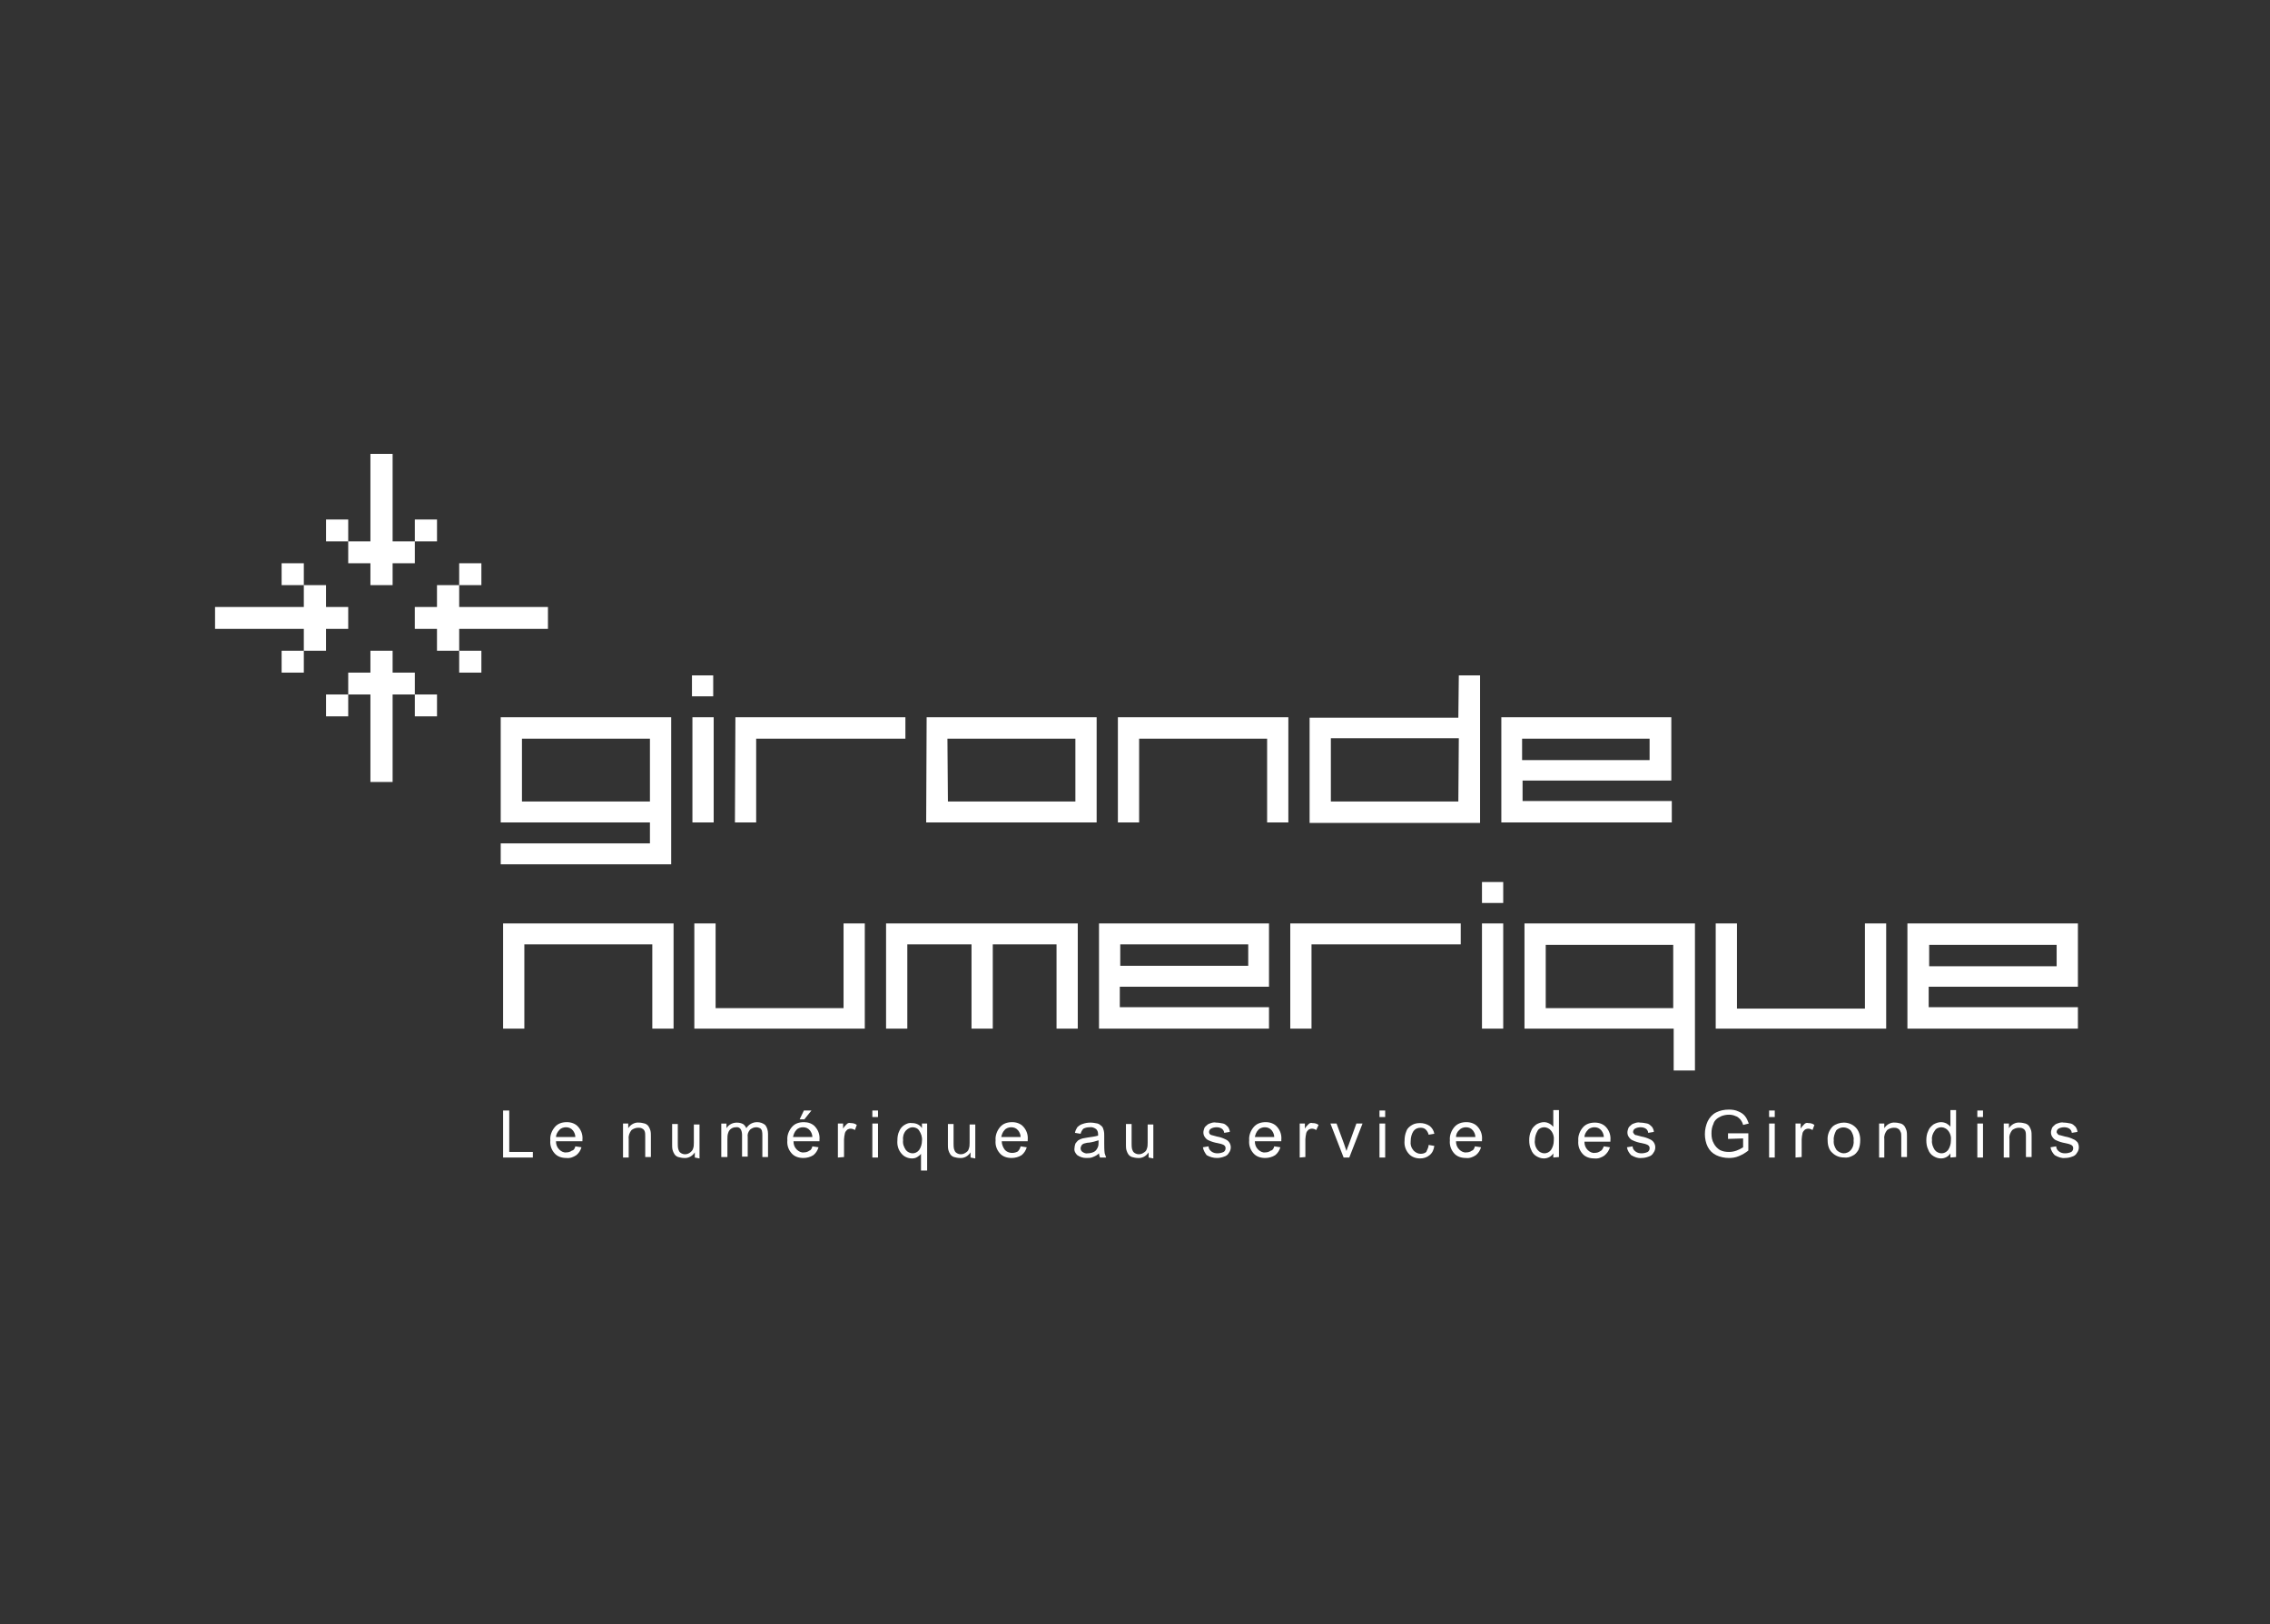
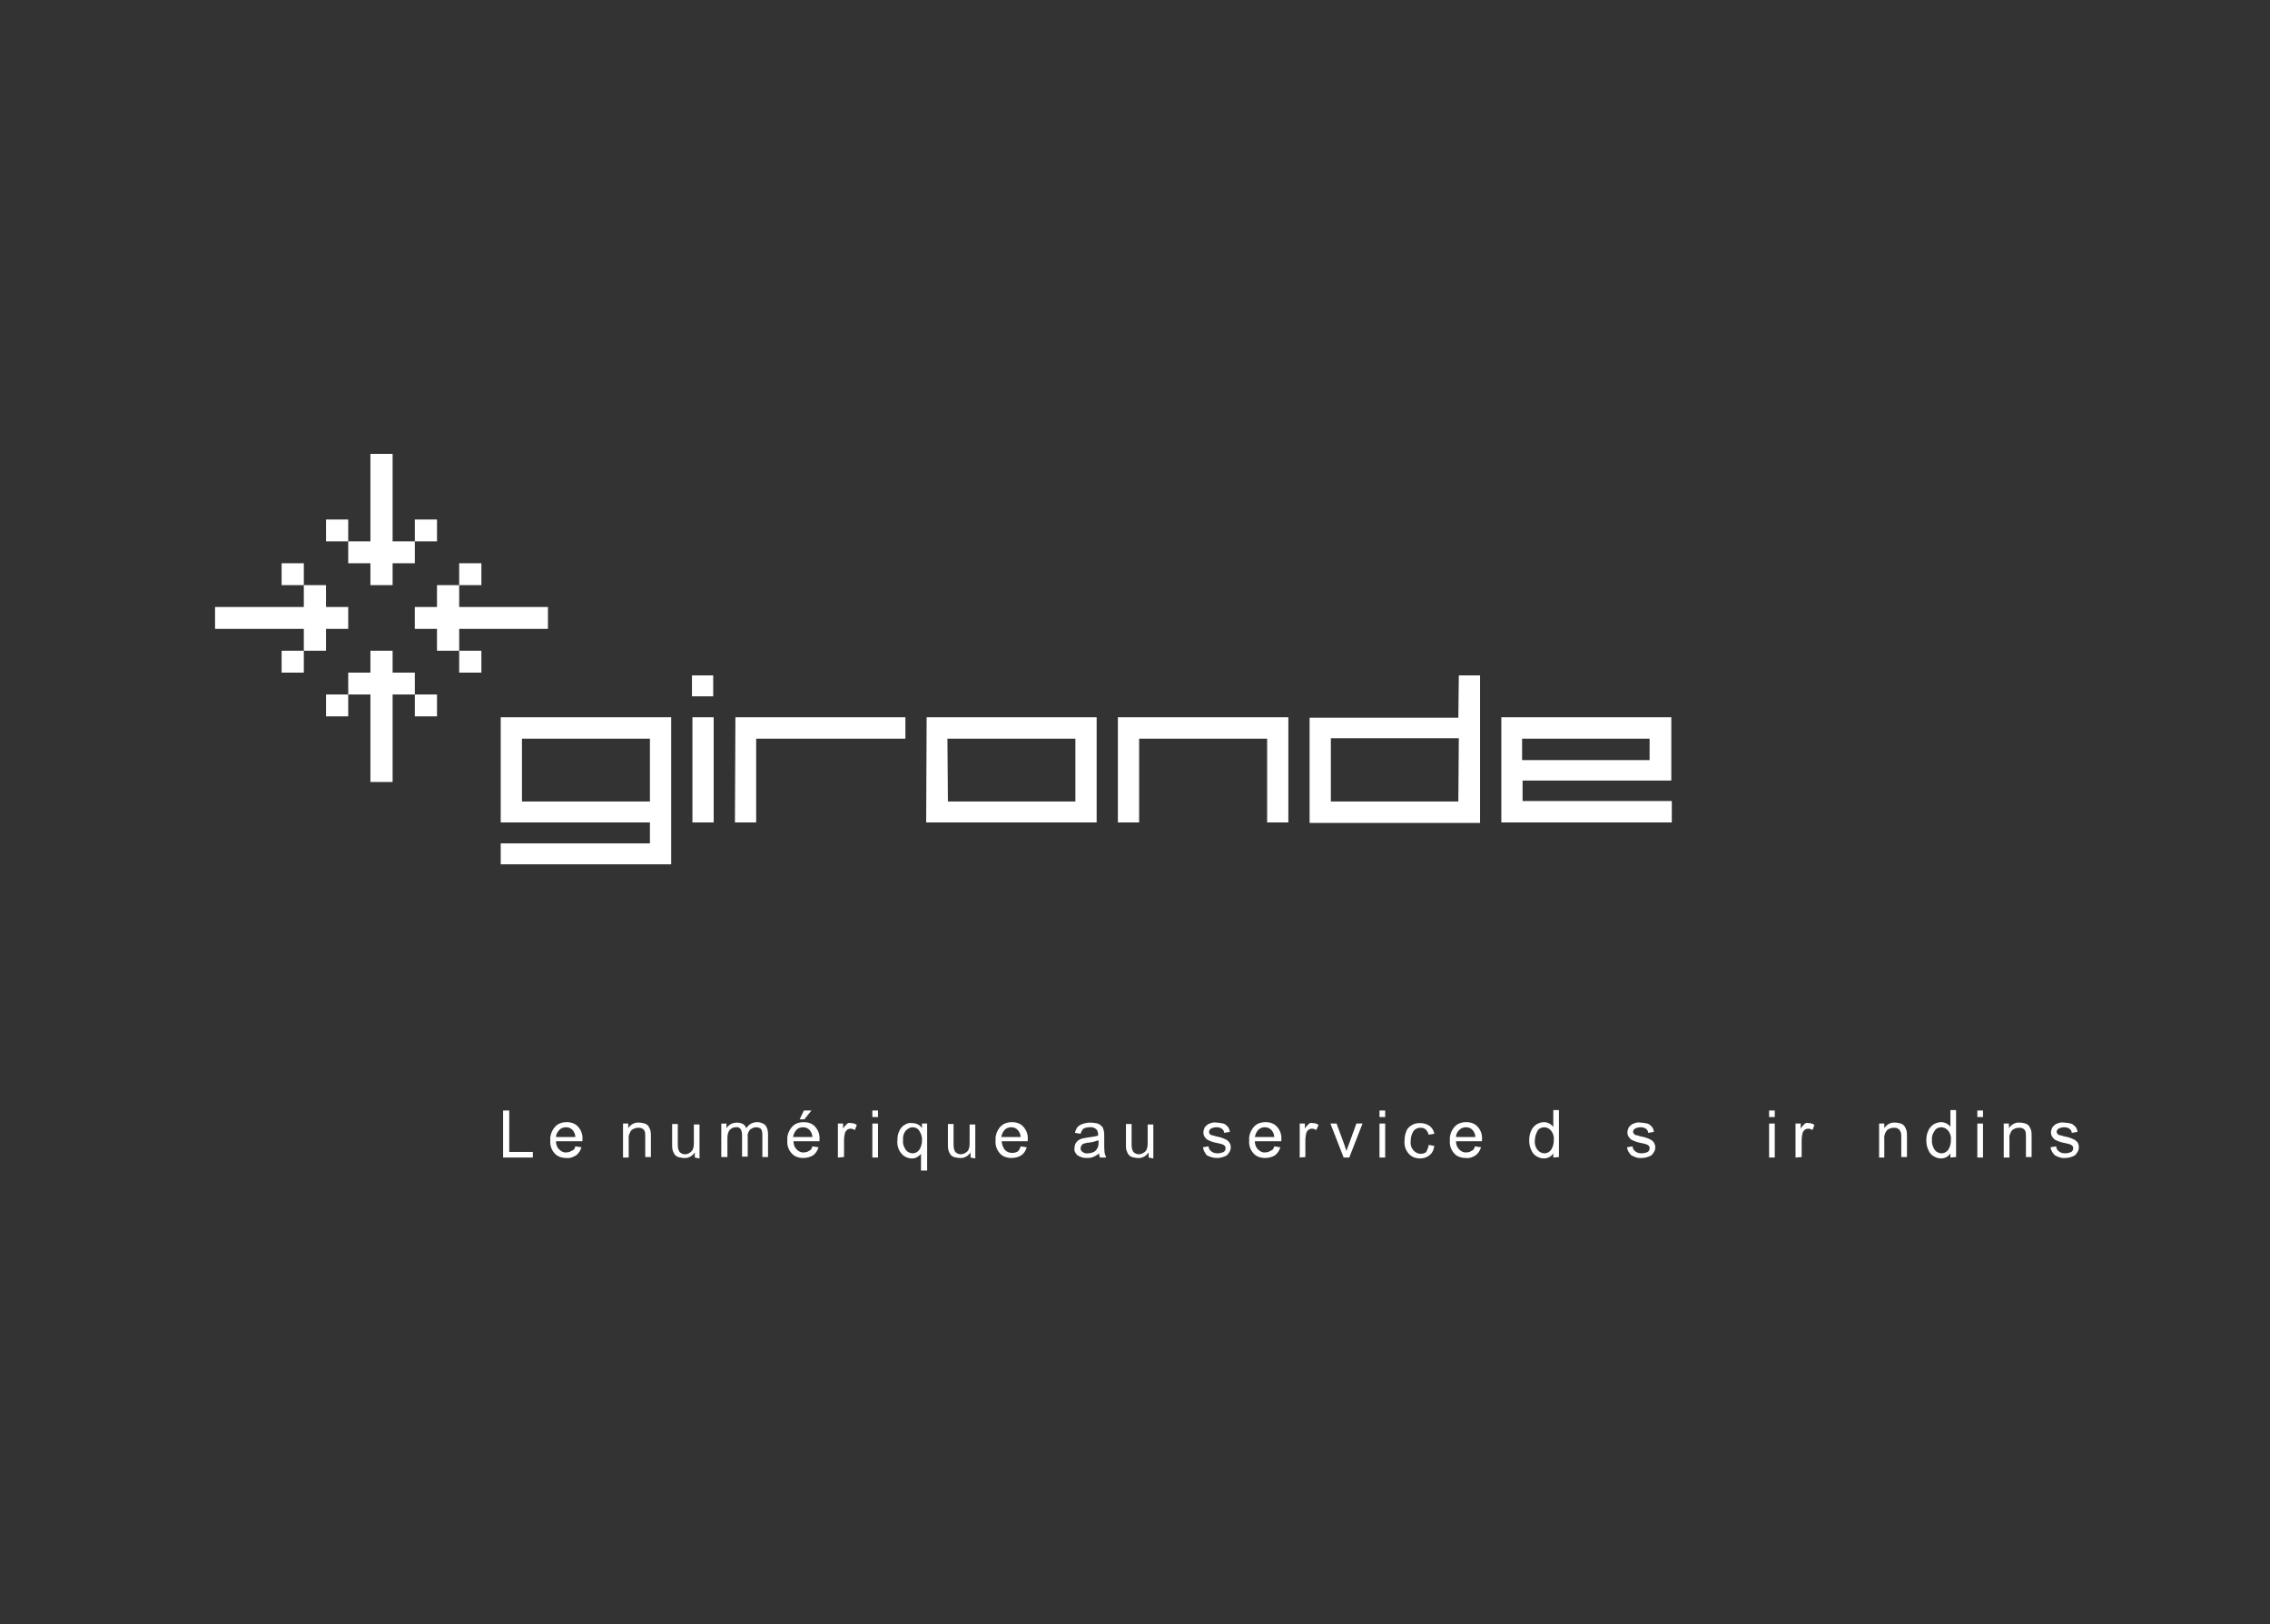
<svg xmlns="http://www.w3.org/2000/svg" width="95" height="68" viewBox="0 0 95 68" fill="none">
  <rect x="0" y="0" width="95" height="68" fill="#333333" stroke="none" />
  <path d="M28.978 34.429H29.868V30.026H28.978V34.429ZM30.757 34.429H31.646V30.922H37.891V30.026H30.777L30.757 34.429ZM20.955 34.429H27.2V35.305H20.955V36.182H28.089V30.026H20.955V34.429ZM21.844 30.922H27.2V33.552H21.844V30.922ZM61.032 30.045H54.807V34.448H61.941V28.273H61.052L61.032 30.045ZM61.032 33.552H55.697V30.903H61.052L61.032 33.552ZM38.761 34.429H45.895V30.026H38.78L38.761 34.429ZM39.65 30.922H45.005V33.552H39.67L39.65 30.922ZM46.784 34.429H47.673V30.922H53.029V34.429H53.918V30.026H46.784V34.429ZM69.945 32.675V30.026H62.831V34.429H69.965V33.532H63.72V32.675H69.945ZM63.7 30.922H69.036V31.818H63.7V30.922ZM29.848 28.273H28.959V29.149H29.848V28.273Z" fill="white" />
  <path d="M11.786 28.156H12.715V27.24H11.786V28.156ZM13.644 25.409V24.494H12.715V25.409H9V26.325H12.715V27.24H13.644V26.325H14.573V25.409H13.644ZM11.786 23.578V24.494H12.715V23.578H11.786Z" fill="white" />
  <path d="M13.645 21.747V22.662H14.573V21.747H13.645ZM16.431 23.578H17.36V22.662H16.431V19H15.502V22.662H14.573V23.578H15.502V24.494H16.431V23.578ZM18.289 21.747H17.36V22.662H18.289V21.747Z" fill="white" />
  <path d="M20.146 23.578H19.217V24.494H20.146V23.578ZM18.288 26.325V27.24H19.217V26.325H22.932V25.409H19.217V24.494H18.288V25.409H17.359V26.325H18.288ZM20.146 28.156V27.24H19.217V28.156H20.146Z" fill="white" />
  <path d="M18.289 29.987V29.071H17.36V29.987H18.289ZM15.502 28.156H14.573V29.071H15.502V32.734H16.431V29.071H17.36V28.156H16.431V27.24H15.502V28.156ZM13.645 29.987H14.573V29.071H13.645V29.987Z" fill="white" />
-   <path d="M35.303 42.201H29.948V38.656H29.058V43.059H36.192V38.656H35.303V42.201ZM21.055 43.059H21.944V39.532H27.299V43.059H28.189V38.656H21.055V43.059ZM45.994 43.059H53.108V42.162H46.864V41.305H53.108V38.656H45.994V43.059ZM46.883 39.532H52.239V40.429H46.883V39.532ZM37.082 43.059H37.971V39.532H40.658V43.059H41.548V39.532H44.216V43.059H45.105V38.656H37.082V43.059ZM53.998 43.059H54.887V39.532H61.132V38.656H53.998V43.059ZM86.961 41.305V38.656H79.826V43.059H86.961V42.162H80.716V41.305H86.961ZM80.736 39.552H86.071V40.448H80.736V39.552ZM78.048 42.221H72.692V38.656H71.803V43.059H78.937V38.656H78.048V42.221ZM63.8 43.059H70.044V44.812H70.934V38.656H63.8V43.059ZM64.689 39.552H70.025V42.201H64.689V39.552ZM62.021 43.059H62.91V38.656H62.021V43.059ZM62.91 36.922H62.021V37.799H62.91V36.922Z" fill="white" />
  <path d="M21.055 48.455V46.487H21.312V48.221H22.3V48.455H21.055Z" fill="white" />
  <path d="M24.078 47.987L24.335 48.026C24.296 48.162 24.217 48.279 24.118 48.357C23.999 48.435 23.861 48.494 23.703 48.474C23.505 48.474 23.328 48.416 23.209 48.279C23.071 48.123 23.011 47.929 23.031 47.734C23.011 47.539 23.09 47.325 23.229 47.169C23.347 47.033 23.525 46.974 23.723 46.974C23.901 46.974 24.078 47.033 24.197 47.169C24.335 47.325 24.395 47.52 24.375 47.714C24.375 47.734 24.375 47.753 24.375 47.773H23.268C23.268 47.909 23.308 48.026 23.407 48.123C23.486 48.201 23.604 48.26 23.703 48.24C23.782 48.24 23.861 48.221 23.94 48.162C23.999 48.162 24.059 48.084 24.078 47.987ZM23.268 47.597H24.078C24.078 47.5 24.039 47.403 23.98 47.325C23.901 47.227 23.802 47.188 23.683 47.188C23.584 47.188 23.466 47.227 23.407 47.305C23.328 47.383 23.268 47.5 23.268 47.597Z" fill="white" />
  <path d="M26.074 48.455V47.032H26.292V47.227C26.39 47.071 26.568 46.974 26.746 46.993C26.825 46.993 26.904 47.013 26.983 47.032C27.043 47.052 27.102 47.091 27.141 47.149C27.181 47.208 27.201 47.266 27.22 47.325C27.24 47.403 27.24 47.48 27.24 47.558V48.435H27.003V47.578C27.003 47.5 27.003 47.422 26.983 47.364C26.963 47.305 26.924 47.266 26.884 47.247C26.825 47.208 26.766 47.208 26.707 47.208C26.608 47.208 26.509 47.247 26.43 47.305C26.351 47.403 26.292 47.539 26.311 47.675V48.455H26.074Z" fill="white" />
  <path d="M29.078 48.455V48.24C28.979 48.396 28.801 48.494 28.623 48.474C28.544 48.474 28.465 48.455 28.386 48.435C28.326 48.416 28.267 48.377 28.228 48.318C28.188 48.26 28.168 48.201 28.149 48.143C28.129 48.065 28.129 47.987 28.129 47.929V47.052H28.366V47.851C28.366 47.929 28.366 48.026 28.386 48.104C28.406 48.162 28.425 48.221 28.485 48.26C28.544 48.299 28.603 48.318 28.663 48.318C28.741 48.318 28.801 48.299 28.86 48.26C28.919 48.221 28.979 48.162 28.998 48.104C29.038 48.007 29.038 47.929 29.038 47.831V47.072H29.275V48.494L29.078 48.455Z" fill="white" />
  <path d="M30.186 48.455V47.033H30.403V47.227C30.502 47.072 30.66 46.994 30.838 46.994C30.936 46.994 31.015 47.013 31.095 47.052C31.154 47.091 31.213 47.169 31.233 47.227C31.332 47.072 31.49 46.974 31.688 46.974C31.806 46.974 31.925 47.013 32.023 47.091C32.102 47.188 32.142 47.325 32.142 47.461V48.435H31.905V47.539C31.905 47.461 31.905 47.403 31.885 47.325C31.865 47.286 31.846 47.247 31.806 47.227C31.767 47.208 31.707 47.188 31.648 47.188C31.549 47.188 31.47 47.227 31.391 47.286C31.312 47.383 31.273 47.481 31.292 47.597V48.416H31.055V47.5C31.055 47.422 31.035 47.325 30.996 47.266C30.956 47.208 30.877 47.169 30.798 47.188C30.719 47.188 30.66 47.208 30.601 47.247C30.541 47.286 30.502 47.344 30.482 47.403C30.442 47.5 30.442 47.597 30.442 47.695V48.435H30.186V48.455Z" fill="white" />
  <path d="M33.998 47.987L34.255 48.026C34.216 48.162 34.137 48.279 34.038 48.357C33.919 48.435 33.761 48.474 33.623 48.474C33.425 48.474 33.247 48.416 33.129 48.279C32.99 48.123 32.931 47.929 32.951 47.734C32.931 47.539 33.01 47.325 33.149 47.169C33.267 47.032 33.445 46.974 33.643 46.974C33.821 46.974 33.998 47.032 34.117 47.169C34.255 47.325 34.315 47.52 34.295 47.714C34.295 47.734 34.295 47.753 34.295 47.773H33.208C33.208 47.909 33.247 48.026 33.346 48.123C33.425 48.201 33.544 48.26 33.643 48.24C33.722 48.24 33.801 48.221 33.88 48.162C33.919 48.162 33.979 48.084 33.998 47.987ZM33.188 47.597H33.998C33.998 47.5 33.959 47.403 33.9 47.325C33.821 47.227 33.722 47.188 33.603 47.188C33.504 47.188 33.386 47.227 33.326 47.305C33.247 47.383 33.208 47.5 33.188 47.597ZM33.465 46.857L33.643 46.487H33.959L33.662 46.857H33.465Z" fill="white" />
  <path d="M35.066 48.455V47.032H35.284V47.247C35.323 47.169 35.383 47.11 35.442 47.052C35.481 47.013 35.541 46.993 35.6 47.013C35.699 47.013 35.778 47.032 35.857 47.091L35.778 47.305C35.718 47.266 35.659 47.247 35.6 47.247C35.541 47.247 35.501 47.266 35.462 47.286C35.422 47.325 35.383 47.364 35.363 47.422C35.343 47.52 35.323 47.617 35.323 47.695V48.435L35.066 48.455Z" fill="white" />
  <path d="M36.508 46.76V46.487H36.745V46.76H36.508ZM36.508 48.455V47.032H36.745V48.455H36.508Z" fill="white" />
  <path d="M38.544 49V48.299C38.505 48.357 38.446 48.396 38.386 48.435C38.327 48.474 38.248 48.493 38.169 48.493C37.991 48.493 37.833 48.416 37.734 48.299C37.596 48.143 37.537 47.948 37.556 47.734C37.556 47.597 37.576 47.461 37.636 47.344C37.675 47.247 37.754 47.149 37.853 47.091C37.952 47.032 38.05 46.993 38.169 47.013C38.347 47.013 38.505 47.091 38.584 47.227V47.032H38.801V49H38.544ZM37.794 47.734C37.774 47.889 37.833 48.026 37.912 48.143C37.971 48.221 38.09 48.279 38.189 48.279C38.288 48.279 38.386 48.24 38.465 48.143C38.544 48.026 38.584 47.889 38.584 47.753C38.604 47.597 38.544 47.441 38.465 47.325C38.406 47.227 38.288 47.188 38.189 47.188C38.09 47.188 37.991 47.247 37.912 47.325C37.813 47.441 37.774 47.597 37.794 47.734Z" fill="white" />
  <path d="M40.618 48.455V48.24C40.52 48.396 40.342 48.494 40.164 48.474C40.085 48.474 40.006 48.455 39.927 48.435C39.867 48.416 39.808 48.377 39.769 48.318C39.729 48.26 39.709 48.201 39.69 48.143C39.67 48.065 39.67 47.987 39.67 47.929V47.052H39.907V47.851C39.907 47.929 39.907 48.026 39.927 48.104C39.947 48.162 39.966 48.221 40.026 48.26C40.085 48.299 40.144 48.318 40.203 48.318C40.282 48.318 40.342 48.299 40.401 48.26C40.46 48.221 40.52 48.182 40.539 48.104C40.579 48.007 40.579 47.929 40.579 47.831V47.072H40.816V48.494L40.618 48.455Z" fill="white" />
  <path d="M42.713 47.987L42.97 48.026C42.931 48.162 42.852 48.279 42.753 48.357C42.634 48.435 42.476 48.474 42.338 48.474C42.14 48.474 41.962 48.416 41.844 48.279C41.705 48.123 41.646 47.929 41.666 47.734C41.646 47.539 41.725 47.325 41.863 47.169C41.982 47.033 42.16 46.974 42.358 46.974C42.535 46.974 42.713 47.033 42.832 47.169C42.97 47.325 43.029 47.52 43.01 47.714C43.01 47.734 43.01 47.753 43.01 47.773H41.923C41.923 47.909 41.982 48.045 42.061 48.143C42.199 48.279 42.417 48.299 42.595 48.201C42.634 48.162 42.693 48.084 42.713 47.987ZM41.903 47.597H42.713C42.713 47.5 42.674 47.403 42.614 47.325C42.535 47.227 42.437 47.188 42.318 47.188C42.219 47.188 42.101 47.227 42.041 47.305C41.962 47.383 41.923 47.5 41.903 47.597Z" fill="white" />
  <path d="M45.994 48.279C45.915 48.357 45.836 48.396 45.737 48.435C45.658 48.474 45.56 48.474 45.461 48.474C45.322 48.474 45.204 48.435 45.085 48.357C45.006 48.279 44.947 48.182 44.967 48.065C44.967 48.006 44.986 47.928 45.006 47.87C45.046 47.812 45.085 47.773 45.125 47.734C45.184 47.695 45.243 47.675 45.303 47.656C45.382 47.636 45.441 47.636 45.52 47.617C45.658 47.597 45.816 47.578 45.955 47.539C45.955 47.5 45.955 47.48 45.955 47.48C45.955 47.403 45.935 47.325 45.876 47.266C45.797 47.208 45.698 47.169 45.599 47.188C45.5 47.188 45.421 47.208 45.342 47.247C45.283 47.305 45.243 47.383 45.224 47.461L44.986 47.422C45.006 47.325 45.046 47.247 45.085 47.188C45.145 47.13 45.224 47.071 45.303 47.052C45.401 47.013 45.52 46.993 45.639 46.993C45.737 46.993 45.836 47.013 45.935 47.032C45.994 47.052 46.054 47.091 46.113 47.149C46.152 47.188 46.172 47.247 46.192 47.325C46.212 47.403 46.212 47.48 46.212 47.539V47.851C46.212 47.987 46.212 48.143 46.231 48.279C46.251 48.338 46.271 48.396 46.291 48.454H46.034C46.014 48.396 45.994 48.338 45.994 48.279ZM45.975 47.734C45.856 47.773 45.718 47.812 45.579 47.831C45.5 47.831 45.441 47.851 45.362 47.87C45.322 47.889 45.283 47.909 45.263 47.948C45.243 47.987 45.224 48.026 45.224 48.065C45.224 48.123 45.243 48.182 45.303 48.221C45.362 48.26 45.441 48.299 45.52 48.279C45.599 48.279 45.698 48.26 45.777 48.221C45.856 48.182 45.895 48.123 45.935 48.045C45.975 47.967 45.975 47.889 45.975 47.812V47.734Z" fill="white" />
  <path d="M48.07 48.455V48.24C47.971 48.396 47.793 48.494 47.615 48.474C47.536 48.474 47.457 48.455 47.378 48.435C47.319 48.416 47.259 48.377 47.22 48.318C47.18 48.26 47.161 48.201 47.141 48.143C47.121 48.065 47.121 47.987 47.121 47.929V47.052H47.358V47.851C47.358 47.929 47.358 48.026 47.378 48.104C47.398 48.162 47.417 48.221 47.477 48.26C47.536 48.299 47.595 48.318 47.655 48.318C47.734 48.318 47.793 48.299 47.852 48.26C47.912 48.221 47.971 48.182 47.991 48.104C48.03 48.007 48.03 47.929 48.03 47.831V47.072H48.267V48.494L48.07 48.455Z" fill="white" />
  <path d="M50.342 48.026L50.579 47.987C50.579 48.065 50.618 48.143 50.697 48.201C50.777 48.26 50.856 48.279 50.954 48.279C51.033 48.279 51.132 48.26 51.211 48.221C51.271 48.182 51.29 48.123 51.29 48.065C51.29 48.006 51.271 47.967 51.211 47.928C51.132 47.889 51.053 47.87 50.954 47.851C50.836 47.831 50.697 47.792 50.579 47.734C50.52 47.714 50.46 47.656 50.421 47.597C50.381 47.539 50.362 47.48 50.362 47.403C50.362 47.344 50.381 47.286 50.401 47.227C50.421 47.169 50.48 47.13 50.52 47.091C50.559 47.052 50.618 47.032 50.678 47.013C50.737 46.993 50.816 46.974 50.895 46.993C50.994 46.993 51.093 47.013 51.192 47.032C51.271 47.052 51.33 47.11 51.389 47.169C51.429 47.227 51.468 47.305 51.468 47.383L51.231 47.422C51.231 47.364 51.192 47.286 51.132 47.247C51.073 47.208 50.994 47.188 50.915 47.188C50.836 47.188 50.737 47.208 50.678 47.247C50.638 47.266 50.599 47.325 50.599 47.383C50.599 47.422 50.618 47.441 50.618 47.461C50.638 47.48 50.678 47.519 50.717 47.519L50.935 47.578C51.053 47.597 51.172 47.636 51.29 47.695C51.429 47.753 51.508 47.889 51.508 48.026C51.508 48.104 51.488 48.182 51.429 48.26C51.389 48.338 51.31 48.396 51.231 48.416C51.132 48.455 51.033 48.474 50.935 48.474C50.777 48.474 50.638 48.435 50.5 48.357C50.441 48.279 50.362 48.162 50.342 48.026Z" fill="white" />
  <path d="M53.327 47.987L53.583 48.026C53.544 48.162 53.465 48.279 53.366 48.357C53.247 48.435 53.089 48.474 52.951 48.474C52.753 48.474 52.575 48.416 52.457 48.279C52.319 48.123 52.259 47.929 52.279 47.734C52.259 47.539 52.338 47.325 52.477 47.169C52.595 47.033 52.773 46.974 52.971 46.974C53.149 46.974 53.327 47.033 53.445 47.169C53.583 47.325 53.643 47.52 53.623 47.714C53.623 47.734 53.623 47.753 53.623 47.773H52.516C52.516 47.909 52.556 48.026 52.655 48.123C52.734 48.201 52.852 48.26 52.951 48.24C53.03 48.24 53.109 48.221 53.188 48.162C53.247 48.162 53.307 48.084 53.327 47.987ZM52.516 47.597H53.327C53.327 47.5 53.287 47.403 53.228 47.325C53.149 47.227 53.05 47.188 52.931 47.188C52.832 47.188 52.714 47.227 52.655 47.305C52.575 47.383 52.536 47.5 52.516 47.597Z" fill="white" />
  <path d="M54.393 48.455V47.032H54.61V47.247C54.65 47.169 54.709 47.11 54.768 47.052C54.808 47.013 54.867 46.993 54.926 47.013C55.025 47.013 55.104 47.032 55.183 47.091L55.084 47.305C55.025 47.266 54.966 47.247 54.906 47.247C54.847 47.247 54.808 47.266 54.768 47.286C54.728 47.325 54.689 47.364 54.669 47.422C54.65 47.52 54.63 47.617 54.63 47.695V48.435L54.393 48.455Z" fill="white" />
  <path d="M56.231 48.455L55.678 47.032H55.935L56.251 47.89C56.29 47.987 56.31 48.084 56.35 48.182C56.369 48.104 56.409 48.007 56.448 47.909L56.765 47.032H57.022L56.468 48.455H56.231Z" fill="white" />
  <path d="M57.732 46.76V46.487H57.97V46.76H57.732ZM57.732 48.455V47.032H57.97V48.455H57.732Z" fill="white" />
  <path d="M59.789 47.928L60.026 47.968C60.006 48.123 59.947 48.26 59.828 48.357C59.71 48.455 59.572 48.493 59.433 48.493C59.255 48.493 59.078 48.435 58.959 48.299C58.821 48.143 58.761 47.948 58.781 47.753C58.781 47.617 58.801 47.48 58.86 47.344C58.9 47.227 58.998 47.149 59.097 47.091C59.196 47.032 59.315 47.013 59.433 47.013C59.572 47.013 59.71 47.052 59.828 47.13C59.927 47.208 60.006 47.325 60.026 47.461L59.789 47.5C59.769 47.422 59.73 47.344 59.67 47.286C59.611 47.227 59.532 47.208 59.453 47.208C59.334 47.208 59.236 47.247 59.157 47.344C59.078 47.461 59.038 47.617 59.038 47.753C59.018 47.909 59.058 48.045 59.157 48.162C59.236 48.24 59.334 48.299 59.453 48.299C59.532 48.299 59.631 48.279 59.69 48.221C59.73 48.123 59.789 48.026 59.789 47.928Z" fill="white" />
  <path d="M61.725 47.987L61.982 48.026C61.942 48.162 61.863 48.279 61.764 48.357C61.646 48.435 61.508 48.494 61.349 48.474C61.152 48.474 60.974 48.416 60.855 48.279C60.717 48.123 60.658 47.929 60.678 47.734C60.658 47.539 60.737 47.325 60.875 47.169C60.994 47.033 61.172 46.974 61.369 46.974C61.547 46.974 61.725 47.033 61.843 47.169C61.982 47.325 62.041 47.52 62.021 47.714C62.021 47.734 62.021 47.753 62.021 47.773H60.934C60.934 47.909 60.974 48.026 61.073 48.123C61.152 48.201 61.27 48.26 61.369 48.24C61.448 48.24 61.527 48.221 61.606 48.162C61.646 48.162 61.705 48.084 61.725 47.987ZM60.934 47.597H61.745C61.745 47.5 61.705 47.403 61.646 47.325C61.567 47.227 61.468 47.188 61.349 47.188C61.251 47.188 61.132 47.227 61.073 47.305C60.974 47.383 60.934 47.5 60.934 47.597Z" fill="white" />
  <path d="M65.006 48.455V48.279C64.927 48.416 64.769 48.493 64.611 48.493C64.492 48.493 64.393 48.455 64.294 48.396C64.196 48.338 64.117 48.24 64.077 48.123C64.018 48.007 63.998 47.87 63.998 47.734C63.998 47.597 64.018 47.461 64.077 47.344C64.117 47.227 64.196 47.149 64.294 47.071C64.393 47.013 64.512 46.974 64.611 46.974C64.769 46.974 64.907 47.052 65.006 47.169V46.468H65.243V48.435L65.006 48.455ZM64.235 47.734C64.215 47.87 64.255 48.026 64.354 48.143C64.413 48.221 64.532 48.279 64.63 48.279C64.729 48.279 64.828 48.24 64.907 48.143C64.986 48.026 65.026 47.89 65.026 47.753C65.045 47.597 65.006 47.442 64.907 47.325C64.848 47.247 64.729 47.188 64.63 47.188C64.532 47.188 64.413 47.227 64.354 47.325C64.275 47.461 64.235 47.597 64.235 47.734Z" fill="white" />
-   <path d="M67.12 47.987L67.377 48.026C67.337 48.162 67.258 48.279 67.139 48.377C67.021 48.454 66.882 48.513 66.724 48.493C66.527 48.493 66.349 48.435 66.23 48.299C66.092 48.143 66.033 47.948 66.052 47.753C66.033 47.558 66.112 47.344 66.25 47.188C66.369 47.052 66.547 46.993 66.744 46.993C66.922 46.993 67.1 47.052 67.219 47.188C67.357 47.344 67.416 47.539 67.396 47.734C67.396 47.753 67.396 47.773 67.396 47.792H66.309C66.309 47.928 66.349 48.045 66.448 48.143C66.527 48.221 66.645 48.279 66.744 48.26C66.823 48.26 66.902 48.24 66.981 48.182C67.041 48.162 67.08 48.084 67.12 47.987ZM66.309 47.597H67.12C67.12 47.5 67.08 47.403 67.021 47.325C66.942 47.227 66.843 47.188 66.724 47.188C66.626 47.188 66.507 47.227 66.448 47.305C66.369 47.383 66.309 47.5 66.309 47.597Z" fill="white" />
  <path d="M68.088 48.026L68.325 47.987C68.325 48.065 68.365 48.143 68.444 48.201C68.523 48.26 68.602 48.279 68.701 48.279C68.78 48.279 68.878 48.26 68.957 48.221C69.017 48.182 69.037 48.123 69.037 48.065C69.037 48.006 69.017 47.967 68.957 47.928C68.878 47.889 68.799 47.87 68.701 47.851C68.582 47.831 68.444 47.792 68.325 47.734C68.266 47.714 68.207 47.656 68.167 47.597C68.127 47.539 68.108 47.48 68.108 47.403C68.108 47.344 68.127 47.286 68.147 47.227C68.167 47.169 68.226 47.13 68.266 47.091C68.305 47.052 68.365 47.032 68.424 47.013C68.483 46.993 68.562 46.974 68.641 46.993C68.74 46.993 68.839 47.013 68.938 47.032C69.017 47.052 69.076 47.11 69.135 47.169C69.175 47.227 69.214 47.305 69.214 47.383L68.977 47.422C68.977 47.364 68.938 47.286 68.878 47.247C68.819 47.208 68.74 47.188 68.661 47.188C68.582 47.188 68.483 47.208 68.424 47.247C68.384 47.266 68.345 47.325 68.345 47.383C68.345 47.422 68.365 47.441 68.384 47.461C68.404 47.5 68.444 47.519 68.483 47.519L68.701 47.578C68.819 47.597 68.938 47.636 69.056 47.695C69.195 47.753 69.274 47.889 69.274 48.026C69.274 48.104 69.254 48.182 69.195 48.26C69.155 48.338 69.076 48.396 68.997 48.416C68.898 48.455 68.799 48.474 68.701 48.474C68.542 48.493 68.404 48.435 68.266 48.357C68.187 48.279 68.108 48.162 68.088 48.026Z" fill="white" />
-   <path d="M72.318 47.675V47.441H73.168V48.162C73.049 48.26 72.911 48.338 72.772 48.396C72.634 48.455 72.496 48.474 72.358 48.474C72.18 48.474 71.982 48.435 71.824 48.357C71.666 48.279 71.547 48.162 71.468 48.006C71.389 47.851 71.35 47.656 71.35 47.48C71.35 47.286 71.389 47.11 71.468 46.935C71.547 46.779 71.666 46.643 71.824 46.565C71.982 46.487 72.16 46.448 72.358 46.448C72.496 46.448 72.634 46.468 72.753 46.526C72.852 46.565 72.95 46.623 73.029 46.721C73.108 46.818 73.148 46.935 73.188 47.032L72.95 47.091C72.931 47.013 72.891 46.935 72.832 46.857C72.772 46.799 72.713 46.74 72.634 46.721C72.555 46.682 72.456 46.662 72.358 46.662C72.259 46.662 72.14 46.682 72.041 46.721C71.962 46.76 71.883 46.799 71.824 46.857C71.765 46.916 71.725 46.974 71.705 47.052C71.646 47.169 71.626 47.305 71.626 47.441C71.626 47.597 71.646 47.734 71.725 47.87C71.784 47.987 71.883 48.084 71.982 48.143C72.101 48.201 72.219 48.221 72.358 48.221C72.575 48.221 72.772 48.143 72.95 48.026V47.656L72.318 47.675Z" fill="white" />
  <path d="M74.037 46.76V46.487H74.274V46.76H74.037ZM74.037 48.455V47.032H74.274V48.455H74.037Z" fill="white" />
  <path d="M75.143 48.455V47.032H75.36V47.247C75.4 47.169 75.459 47.11 75.518 47.052C75.558 47.013 75.617 46.993 75.676 47.013C75.775 47.013 75.854 47.032 75.933 47.091L75.854 47.305C75.795 47.266 75.735 47.247 75.676 47.247C75.617 47.247 75.577 47.266 75.538 47.286C75.498 47.325 75.459 47.364 75.439 47.422C75.419 47.52 75.4 47.617 75.4 47.695V48.435L75.143 48.455Z" fill="white" />
-   <path d="M76.487 47.734C76.468 47.519 76.547 47.305 76.705 47.149C76.823 47.052 77.001 46.993 77.159 46.993C77.337 46.993 77.515 47.052 77.653 47.188C77.792 47.325 77.851 47.519 77.851 47.714C77.851 47.87 77.831 48.006 77.772 48.143C77.713 48.24 77.633 48.338 77.535 48.377C77.436 48.435 77.298 48.474 77.179 48.454C77.001 48.454 76.823 48.396 76.685 48.26C76.547 48.143 76.487 47.948 76.487 47.734ZM76.744 47.734C76.725 47.889 76.784 48.026 76.863 48.143C76.942 48.221 77.061 48.279 77.159 48.279C77.278 48.279 77.396 48.221 77.456 48.143C77.555 48.026 77.594 47.87 77.574 47.734C77.594 47.597 77.535 47.441 77.456 47.325C77.298 47.169 77.061 47.149 76.883 47.286C76.863 47.305 76.863 47.305 76.843 47.325C76.784 47.441 76.725 47.597 76.744 47.734Z" fill="white" />
  <path d="M78.641 48.455V47.032H78.858V47.227C78.957 47.071 79.135 46.974 79.312 46.993C79.392 46.993 79.471 47.013 79.55 47.032C79.609 47.052 79.668 47.091 79.708 47.149C79.747 47.208 79.767 47.266 79.787 47.325C79.807 47.403 79.807 47.48 79.807 47.558V48.435H79.569V47.578C79.569 47.5 79.569 47.422 79.53 47.364C79.51 47.305 79.471 47.266 79.431 47.247C79.372 47.208 79.312 47.208 79.253 47.208C79.154 47.208 79.056 47.247 78.977 47.305C78.897 47.403 78.838 47.539 78.858 47.675V48.455H78.641Z" fill="white" />
  <path d="M81.625 48.455V48.279C81.546 48.416 81.388 48.493 81.23 48.493C81.111 48.493 81.012 48.455 80.914 48.396C80.815 48.338 80.736 48.24 80.696 48.123C80.637 48.007 80.617 47.87 80.617 47.734C80.617 47.597 80.637 47.461 80.696 47.344C80.736 47.227 80.815 47.149 80.914 47.071C81.012 47.013 81.131 46.974 81.23 46.974C81.309 46.974 81.388 46.993 81.467 47.032C81.526 47.071 81.585 47.11 81.625 47.169V46.468H81.862V48.435L81.625 48.455ZM80.854 47.734C80.835 47.87 80.894 48.026 80.973 48.143C81.032 48.221 81.151 48.279 81.25 48.279C81.348 48.279 81.447 48.24 81.526 48.143C81.605 48.026 81.645 47.89 81.645 47.753C81.665 47.597 81.625 47.442 81.526 47.325C81.467 47.247 81.348 47.188 81.25 47.188C81.151 47.188 81.032 47.227 80.973 47.325C80.874 47.461 80.835 47.597 80.854 47.734Z" fill="white" />
  <path d="M82.752 46.76V46.487H82.989V46.76H82.752ZM82.752 48.455V47.032H82.989V48.455H82.752Z" fill="white" />
-   <path d="M83.857 48.455V47.032H84.075V47.227C84.174 47.071 84.352 46.974 84.529 46.993C84.608 46.993 84.687 47.013 84.766 47.032C84.826 47.052 84.885 47.091 84.925 47.149C84.964 47.208 84.984 47.266 85.004 47.325C85.023 47.403 85.023 47.48 85.023 47.558V48.435H84.786V47.578C84.786 47.5 84.786 47.422 84.766 47.364C84.747 47.305 84.707 47.266 84.668 47.247C84.608 47.208 84.549 47.208 84.49 47.208C84.391 47.208 84.292 47.247 84.213 47.305C84.134 47.403 84.075 47.539 84.095 47.675V48.455H83.857Z" fill="white" />
+   <path d="M83.857 48.455V47.032H84.075V47.227C84.174 47.071 84.352 46.974 84.529 46.993C84.608 46.993 84.687 47.013 84.766 47.032C84.826 47.052 84.885 47.091 84.925 47.149C84.964 47.208 84.984 47.266 85.004 47.325C85.023 47.403 85.023 47.48 85.023 47.558V48.435H84.786V47.578C84.786 47.5 84.786 47.422 84.766 47.364C84.747 47.305 84.707 47.266 84.668 47.247C84.608 47.208 84.549 47.208 84.49 47.208C84.391 47.208 84.292 47.247 84.213 47.305C84.134 47.403 84.075 47.539 84.095 47.675V48.455H83.857" fill="white" />
  <path d="M85.814 48.026L86.052 47.987C86.052 48.065 86.091 48.143 86.17 48.201C86.249 48.26 86.328 48.279 86.427 48.279C86.506 48.279 86.605 48.26 86.684 48.221C86.743 48.182 86.763 48.123 86.763 48.065C86.763 48.006 86.743 47.967 86.684 47.928C86.605 47.889 86.526 47.87 86.427 47.851C86.308 47.831 86.17 47.792 86.052 47.734C85.992 47.714 85.933 47.656 85.894 47.597C85.854 47.539 85.834 47.48 85.834 47.403C85.834 47.344 85.854 47.286 85.874 47.227C85.894 47.169 85.953 47.13 85.992 47.091C86.032 47.052 86.091 47.032 86.15 47.013C86.21 46.993 86.289 46.974 86.368 46.993C86.467 46.993 86.565 47.013 86.664 47.032C86.743 47.052 86.802 47.11 86.862 47.169C86.901 47.227 86.941 47.305 86.941 47.383L86.704 47.422C86.704 47.364 86.664 47.286 86.605 47.247C86.546 47.208 86.467 47.188 86.388 47.188C86.308 47.188 86.21 47.208 86.15 47.247C86.111 47.266 86.071 47.325 86.071 47.383C86.071 47.422 86.091 47.441 86.111 47.461C86.131 47.5 86.17 47.519 86.21 47.519L86.427 47.578C86.546 47.597 86.664 47.636 86.783 47.695C86.842 47.714 86.901 47.773 86.941 47.812C86.98 47.87 87 47.948 87 48.026C87 48.104 86.98 48.182 86.921 48.26C86.882 48.338 86.802 48.396 86.724 48.416C86.625 48.455 86.526 48.474 86.427 48.474C86.269 48.493 86.131 48.435 85.992 48.357C85.913 48.279 85.834 48.162 85.814 48.026Z" fill="white" />
</svg>